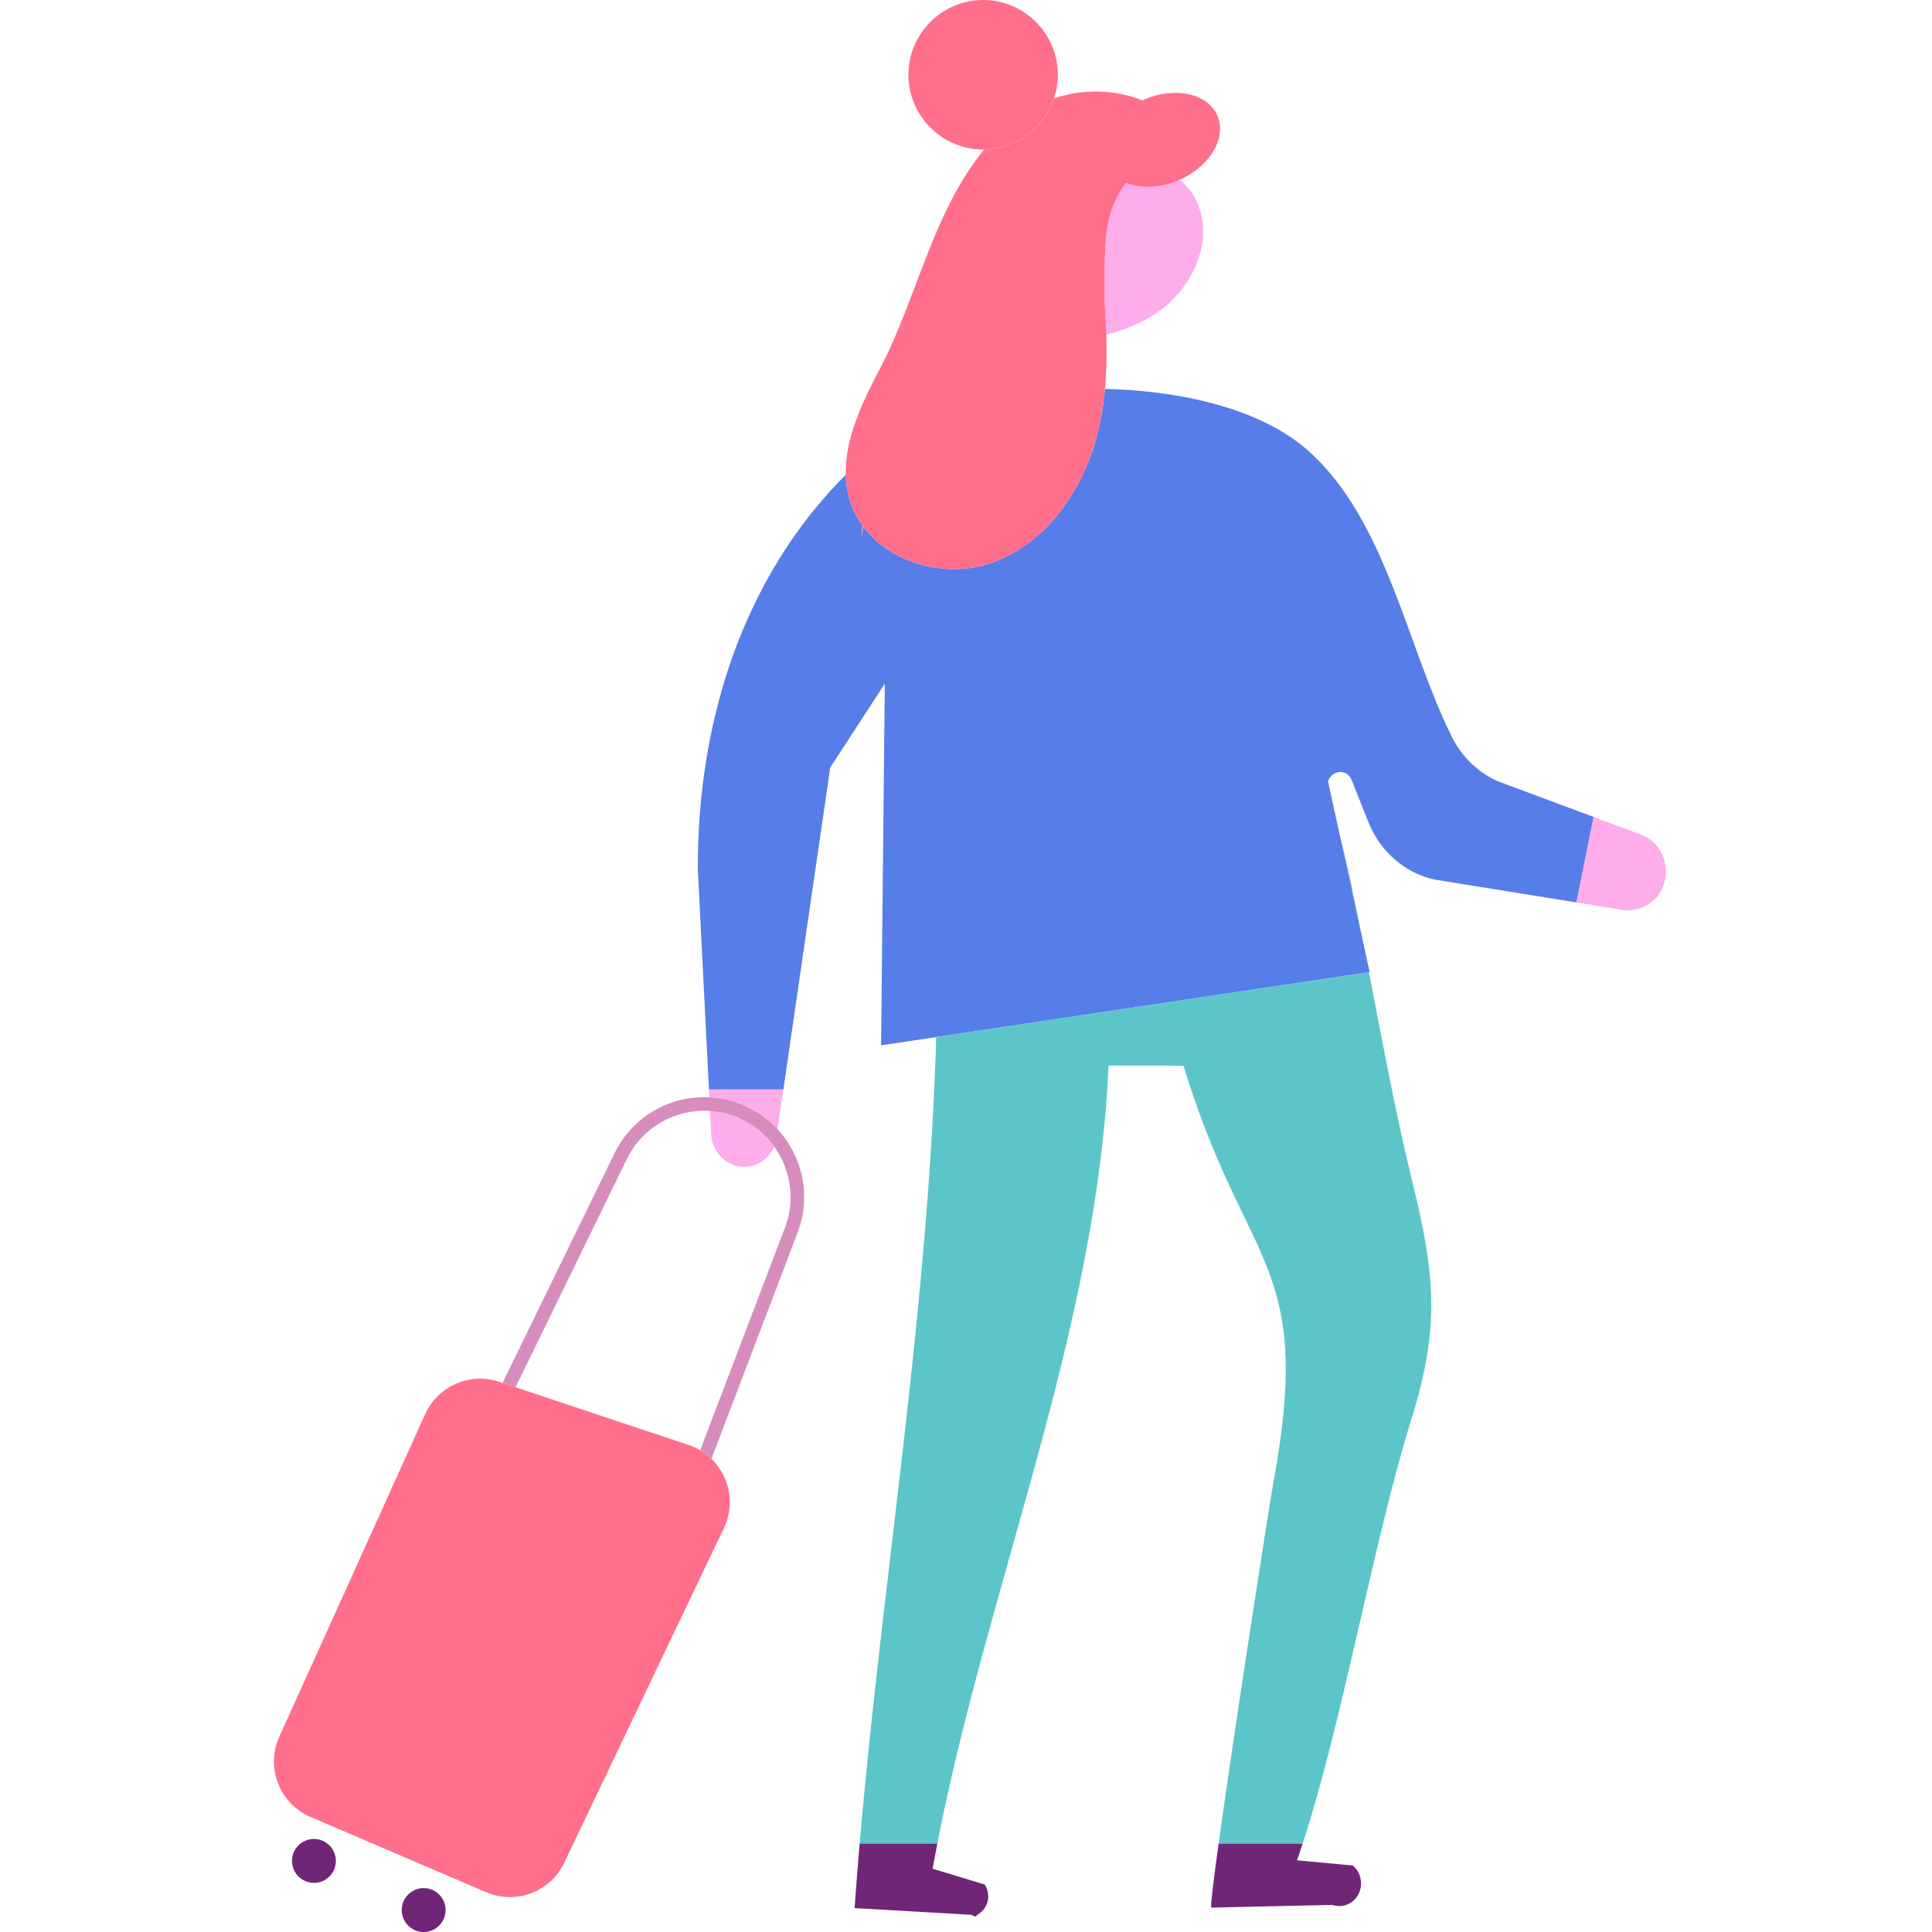
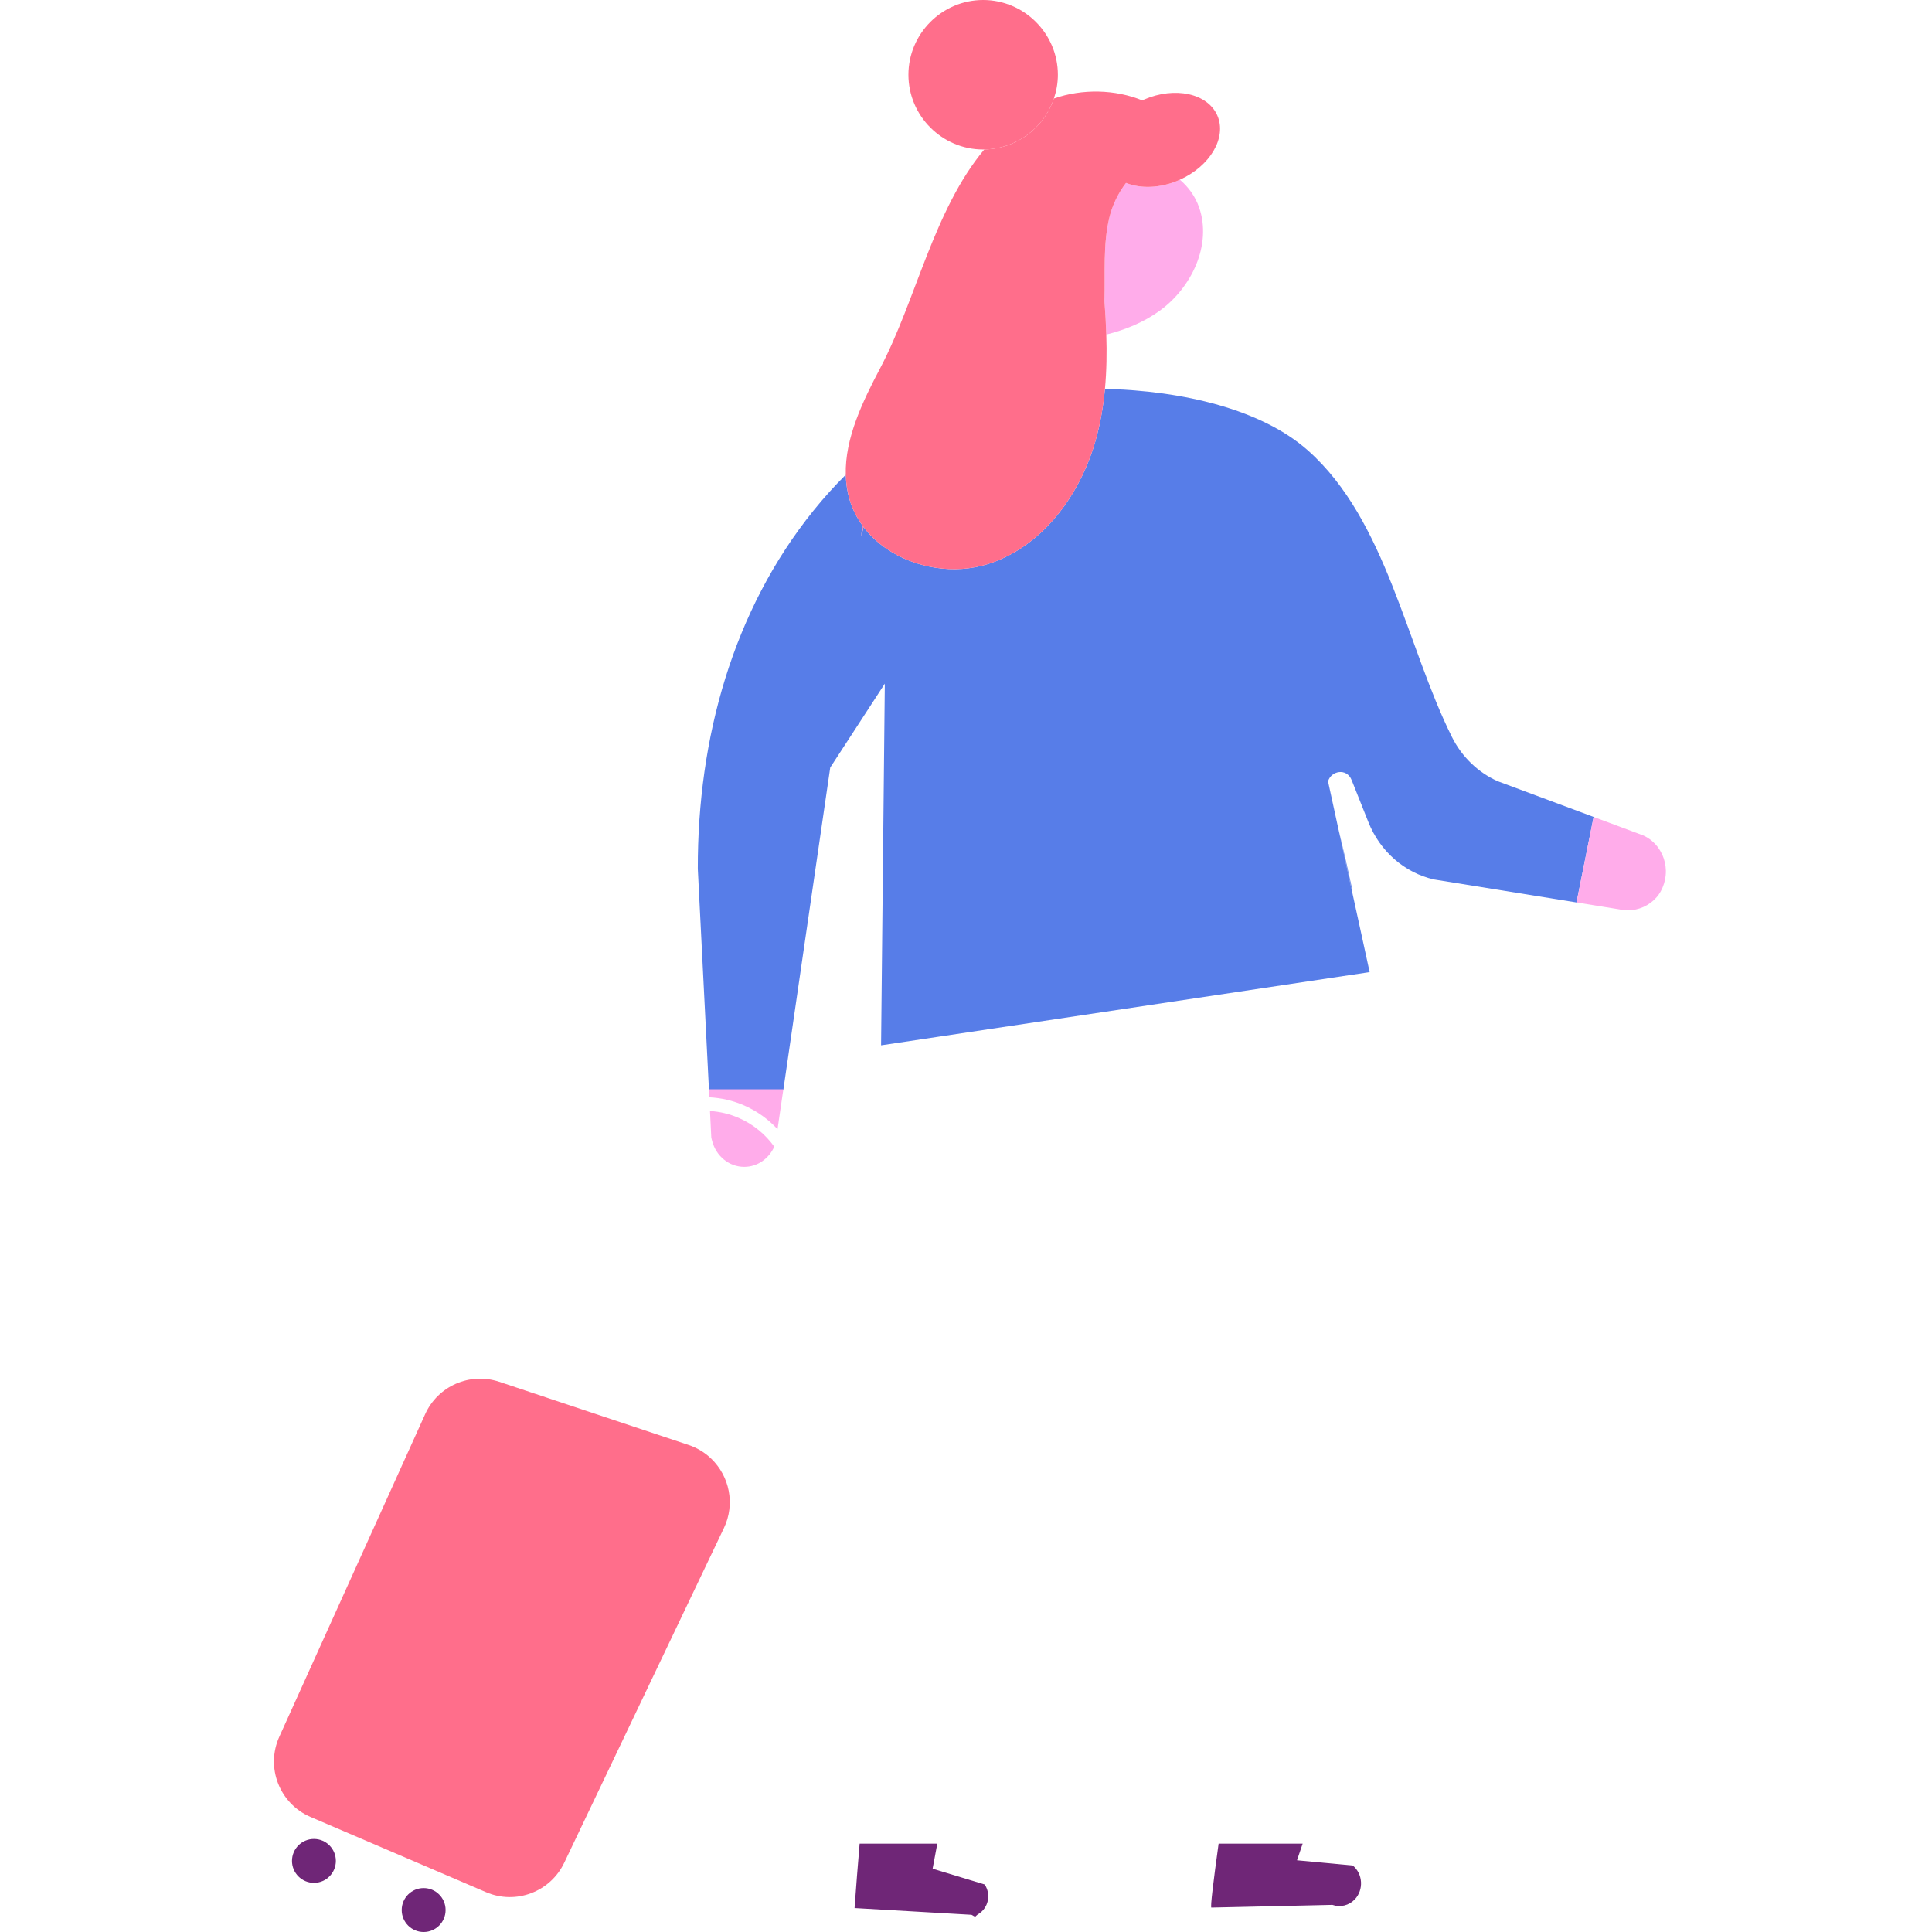
<svg xmlns="http://www.w3.org/2000/svg" width="500" zoomAndPan="magnify" viewBox="0 0 375 375" height="500" preserveAspectRatio="xMidYMid meet" version="1.0">
  <defs>
    <clipPath id="59da6bddea">
      <path d="M 320.082 169.5 L 323.344 169.5 L 323.344 175.5 L 320.082 175.5 Z M 320.082 169.5 " clip-rule="nonzero" />
    </clipPath>
    <clipPath id="c032f1e790">
      <path d="M 306 158.25 L 323.344 158.25 L 323.344 177 L 306 177 Z M 306 158.25 " clip-rule="nonzero" />
    </clipPath>
  </defs>
  <path fill="#577de8" d="M 266.254 191.535 C 266.074 190.594 265.891 189.648 265.707 188.711 C 265.887 189.652 266.074 190.594 266.254 191.535 " fill-opacity="1" fill-rule="nonzero" />
  <path fill="#577de8" d="M 262.469 172.633 C 261.637 168.742 260.746 164.852 259.797 160.961 L 262.348 172.645 L 262.469 172.633 " fill-opacity="1" fill-rule="nonzero" />
  <path fill="#577de8" d="M 267.566 198.336 C 267.543 198.207 267.52 198.074 267.492 197.945 C 267.52 198.074 267.543 198.207 267.566 198.336 " fill-opacity="1" fill-rule="nonzero" />
  <path fill="#577de8" d="M 309.32 158.566 L 306 175.164 L 278.348 170.707 C 272.613 169.41 267.852 165.238 265.594 159.547 L 262.363 151.434 C 261.395 148.973 258.324 149.625 257.773 151.672 L 259.797 160.965 L 262.348 172.645 L 264.434 182.184 L 265.848 188.691 L 265.707 188.707 L 181.715 201.293 L 171.016 202.898 L 171.742 132.695 L 161.148 148.98 L 155.809 185.641 L 152.051 211.5 L 137.598 211.5 L 137.547 210.293 L 135.445 168.637 C 135.395 143.277 142.27 118.492 157.863 99.145 C 159.867 96.66 161.973 94.324 164.164 92.148 C 164.207 93.812 164.445 95.461 164.941 97.105 C 165.488 98.922 166.359 100.566 167.445 102.051 C 167.273 102.707 167.191 103.379 167.219 104.062 L 167.594 102.277 C 168.816 103.898 170.316 105.297 172.02 106.469 C 177.598 110.301 185.262 111.57 191.82 109.461 C 200.598 106.648 207.16 99.211 210.824 90.652 C 211.531 89.008 212.137 87.332 212.617 85.629 C 213.57 82.305 214.145 78.914 214.469 75.484 C 229.66 75.84 244.934 79.484 253.898 87.457 C 269.125 101.004 272.949 125.234 281.824 143.055 C 283.738 146.895 286.879 149.918 290.672 151.621 L 309.32 158.566 " fill-opacity="1" fill-rule="nonzero" />
  <g clip-path="url(#59da6bddea)">
    <path fill="#577de8" d="M 320.355 175.246 C 321.164 174.648 321.867 173.895 322.371 172.961 C 322.891 172 323.191 170.992 323.297 169.992 C 323.191 170.992 322.891 172 322.371 172.961 C 321.867 173.895 321.164 174.648 320.355 175.246 " fill-opacity="1" fill-rule="nonzero" />
  </g>
  <path fill="#577de8" d="M 138.227 221.457 C 138.168 221.23 138.098 221.004 138.059 220.762 L 137.809 215.641 L 138.059 220.762 C 138.098 221.004 138.168 221.23 138.227 221.457 " fill-opacity="1" fill-rule="nonzero" />
-   <path fill="#5bc5c9" d="M 181.715 201.293 C 181.672 202.609 181.641 203.922 181.594 205.234 C 181.5 207.75 181.391 210.254 181.27 212.758 C 178.871 262.484 171.023 309.52 166.855 357.852 L 181.93 357.852 C 191.395 309.324 211.281 261.984 214.828 212.758 C 214.973 210.789 215.078 208.809 215.172 206.832 L 229.715 206.848 C 230.348 208.93 230.98 210.895 231.629 212.758 C 243.219 246.684 254.676 246.852 247.16 287.797 C 246.449 291.566 239.578 335.77 236.531 357.852 L 252.844 357.852 C 260.637 333.977 266.727 298.562 273.941 275.504 C 279.652 257.207 278.477 247.129 274.086 229.176 C 272.742 223.691 271.543 218.219 270.422 212.758 C 269.43 207.941 268.492 203.137 267.566 198.336 C 267.543 198.207 267.52 198.074 267.492 197.945 C 267.082 195.809 266.668 193.672 266.254 191.535 C 266.074 190.594 265.887 189.652 265.707 188.711 L 181.715 201.293 " fill-opacity="1" fill-rule="nonzero" />
-   <path fill="#5bc5c9" d="M 264.43 182.184 C 263.797 178.996 263.148 175.812 262.469 172.633 L 262.348 172.645 L 264.43 182.184 " fill-opacity="1" fill-rule="nonzero" />
  <path fill="#eb80b0" d="M 167.219 104.062 L 167.594 102.273 C 167.539 102.203 167.496 102.121 167.441 102.051 C 167.273 102.707 167.188 103.383 167.219 104.062 " fill-opacity="1" fill-rule="nonzero" />
  <path fill="#ffacea" d="M 218.555 35.504 C 217.047 37.48 215.914 39.816 215.34 42.18 C 214.051 47.477 214.539 53.008 214.375 58.473 C 214.543 60.625 214.664 62.785 214.73 64.941 C 218.43 64.02 221.949 62.578 225.039 60.355 C 231.281 55.875 235.262 47.547 232.754 40.281 C 231.992 38.09 230.672 36.301 229.016 34.879 L 228.832 34.969 C 225.18 36.559 221.391 36.645 218.555 35.504 " fill-opacity="1" fill-rule="nonzero" />
  <path fill="#ff6e8b" d="M 167.441 102.051 C 167.496 102.121 167.539 102.203 167.594 102.273 C 168.82 103.895 170.32 105.301 172.016 106.469 C 177.598 110.301 185.258 111.57 191.82 109.465 C 200.594 106.645 207.16 99.211 210.824 90.648 C 211.527 89.008 212.137 87.332 212.621 85.629 C 213.57 82.305 214.148 78.914 214.469 75.484 C 214.793 71.996 214.848 68.473 214.73 64.941 C 214.664 62.785 214.543 60.625 214.375 58.473 C 214.539 53.008 214.051 47.477 215.34 42.18 C 215.914 39.816 217.047 37.48 218.555 35.504 C 221.391 36.645 225.18 36.559 228.832 34.969 L 229.016 34.879 C 234.895 32.242 238.148 26.703 236.289 22.43 C 234.414 18.113 228.031 16.727 222.039 19.332 C 221.93 19.379 221.84 19.445 221.738 19.492 C 216.461 17.336 210.09 17.191 204.562 19.121 C 202.648 24.789 197.32 28.91 191.055 29.008 C 181.219 40.773 177.801 58.246 170.879 71.395 C 167.465 77.875 163.977 85.055 164.164 92.148 C 164.207 93.805 164.449 95.461 164.945 97.102 C 165.492 98.922 166.359 100.566 167.441 102.051 " fill-opacity="1" fill-rule="nonzero" />
  <path fill="#6f2677" d="M 165.871 370.355 L 188.562 371.664 C 189.684 372.215 188.918 372.137 189.984 371.465 C 191.871 370.277 192.387 367.668 191.121 365.781 L 181.02 362.719 C 181.309 361.098 181.613 359.473 181.93 357.852 L 166.855 357.852 C 166.504 362.008 166.172 366.176 165.871 370.355 " fill-opacity="1" fill-rule="nonzero" />
  <path fill="#6f2677" d="M 235.121 370.266 L 258.617 369.738 C 260.137 370.277 261.82 369.867 262.957 368.68 C 264.723 366.824 264.555 363.734 262.574 362.098 L 251.75 361.082 C 252.121 360.027 252.473 358.961 252.844 357.852 L 236.531 357.852 C 235.504 365.266 234.91 370.188 235.121 370.266 " fill-opacity="1" fill-rule="nonzero" />
  <g clip-path="url(#c032f1e790)">
    <path fill="#ffacea" d="M 323.285 168.207 C 323.227 167.688 323.109 167.172 322.949 166.68 C 322.84 166.352 322.707 166.035 322.559 165.73 C 322.371 165.34 322.16 164.965 321.914 164.617 C 321.172 163.566 320.164 162.707 318.945 162.156 L 309.32 158.57 L 306 175.164 L 314.32 176.508 C 316.438 176.992 318.648 176.508 320.355 175.246 C 321.164 174.648 321.867 173.895 322.371 172.961 C 322.891 172 323.191 170.992 323.297 169.992 C 323.332 169.66 323.348 169.328 323.344 168.996 C 323.336 168.73 323.316 168.469 323.285 168.207 " fill-opacity="1" fill-rule="nonzero" />
  </g>
  <path fill="#ffacea" d="M 137.598 211.434 L 137.664 212.758 L 137.676 212.984 C 139.957 213.102 142.258 213.609 144.473 214.582 C 146.996 215.688 149.16 217.273 150.918 219.176 L 151.852 212.758 L 152.051 211.434 L 137.598 211.434 " fill-opacity="1" fill-rule="nonzero" />
  <path fill="#ffacea" d="M 138.227 221.457 C 138.98 224.391 141.508 226.488 144.457 226.488 C 147.059 226.488 149.254 224.863 150.285 222.566 C 148.586 220.203 146.27 218.246 143.414 217 C 141.586 216.199 139.691 215.766 137.809 215.641 L 138.059 220.762 C 138.098 221.004 138.168 221.23 138.227 221.457 " fill-opacity="1" fill-rule="nonzero" />
  <path fill="#ff6e8b" d="M 204.562 19.121 C 205.051 17.668 205.332 16.121 205.332 14.512 C 205.332 6.531 198.805 0 190.828 0 C 182.852 0 176.324 6.531 176.324 14.512 C 176.324 22.492 182.852 29.02 190.828 29.02 C 190.902 29.02 190.977 29.008 191.055 29.008 C 197.32 28.91 202.648 24.789 204.562 19.121 " fill-opacity="1" fill-rule="nonzero" />
-   <path fill="#d68dbc" d="M 137.676 212.984 C 130.133 212.594 122.793 216.645 119.285 223.844 L 97.543 268.422 L 100.07 269.266 L 121.652 225.004 C 124.727 218.699 131.195 215.191 137.809 215.641 C 139.691 215.766 141.586 216.199 143.414 217 C 146.27 218.246 148.586 220.203 150.285 222.566 C 153.469 226.988 154.43 232.855 152.352 238.309 L 135.906 281.492 C 136.711 281.969 137.441 282.531 138.09 283.164 L 154.816 239.246 C 157.523 232.141 155.781 224.426 150.918 219.176 C 149.16 217.273 146.996 215.688 144.473 214.582 C 142.258 213.609 139.957 213.102 137.676 212.984 " fill-opacity="1" fill-rule="nonzero" />
  <path fill="#ff6e8b" d="M 133.652 280.465 L 100.07 269.266 L 97.543 268.422 L 96.887 268.203 C 91.199 266.309 85 269.02 82.527 274.48 L 54.219 337.09 C 51.516 343.059 54.246 350.086 60.27 352.668 L 94.352 367.281 C 100.121 369.754 106.812 367.23 109.516 361.562 L 140.508 296.605 C 142.75 291.906 141.566 286.539 138.09 283.164 C 137.441 282.531 136.711 281.969 135.906 281.492 C 135.207 281.082 134.457 280.734 133.652 280.465 " fill-opacity="1" fill-rule="nonzero" />
  <path fill="#6f2677" d="M 60.934 356.941 C 58.582 356.941 56.676 358.848 56.676 361.203 C 56.676 363.555 58.582 365.465 60.934 365.465 C 63.285 365.465 65.191 363.555 65.191 361.203 C 65.191 358.848 63.285 356.941 60.934 356.941 " fill-opacity="1" fill-rule="nonzero" />
  <path fill="#6f2677" d="M 82.23 366.477 C 79.879 366.477 77.973 368.383 77.973 370.738 C 77.973 373.094 79.879 375 82.23 375 C 84.582 375 86.488 373.094 86.488 370.738 C 86.488 368.383 84.582 366.477 82.23 366.477 " fill-opacity="1" fill-rule="nonzero" />
</svg>